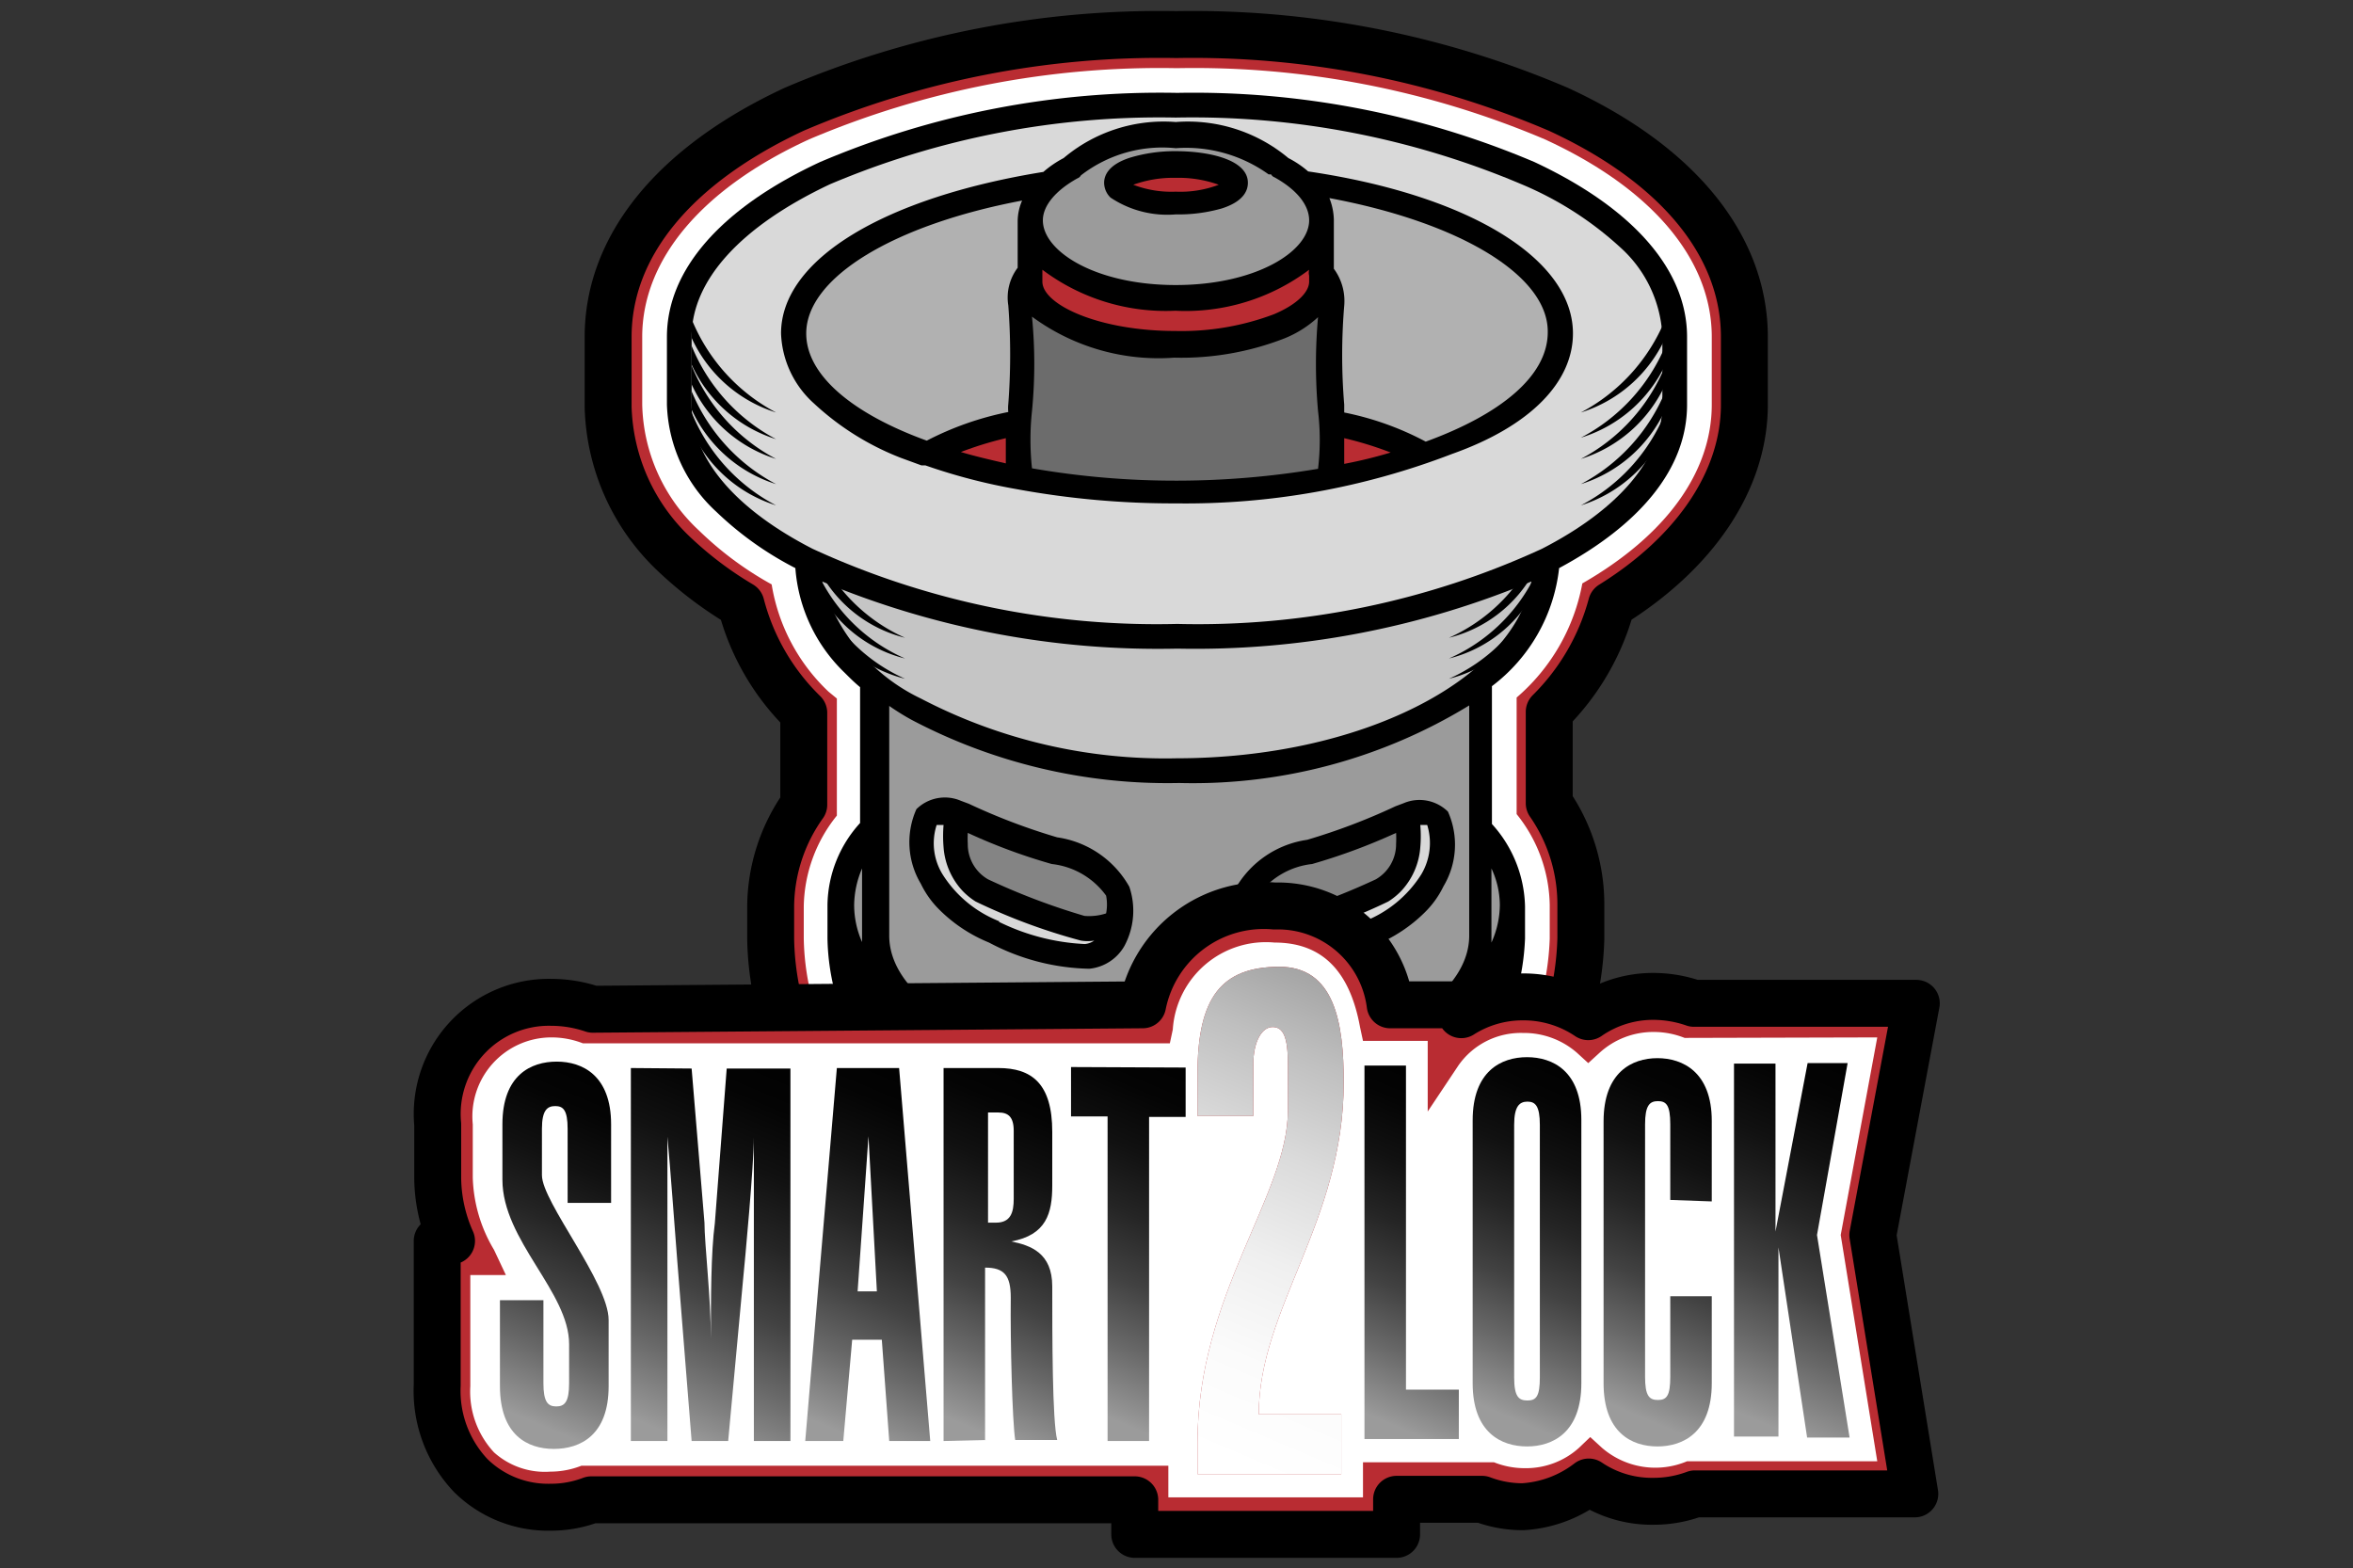
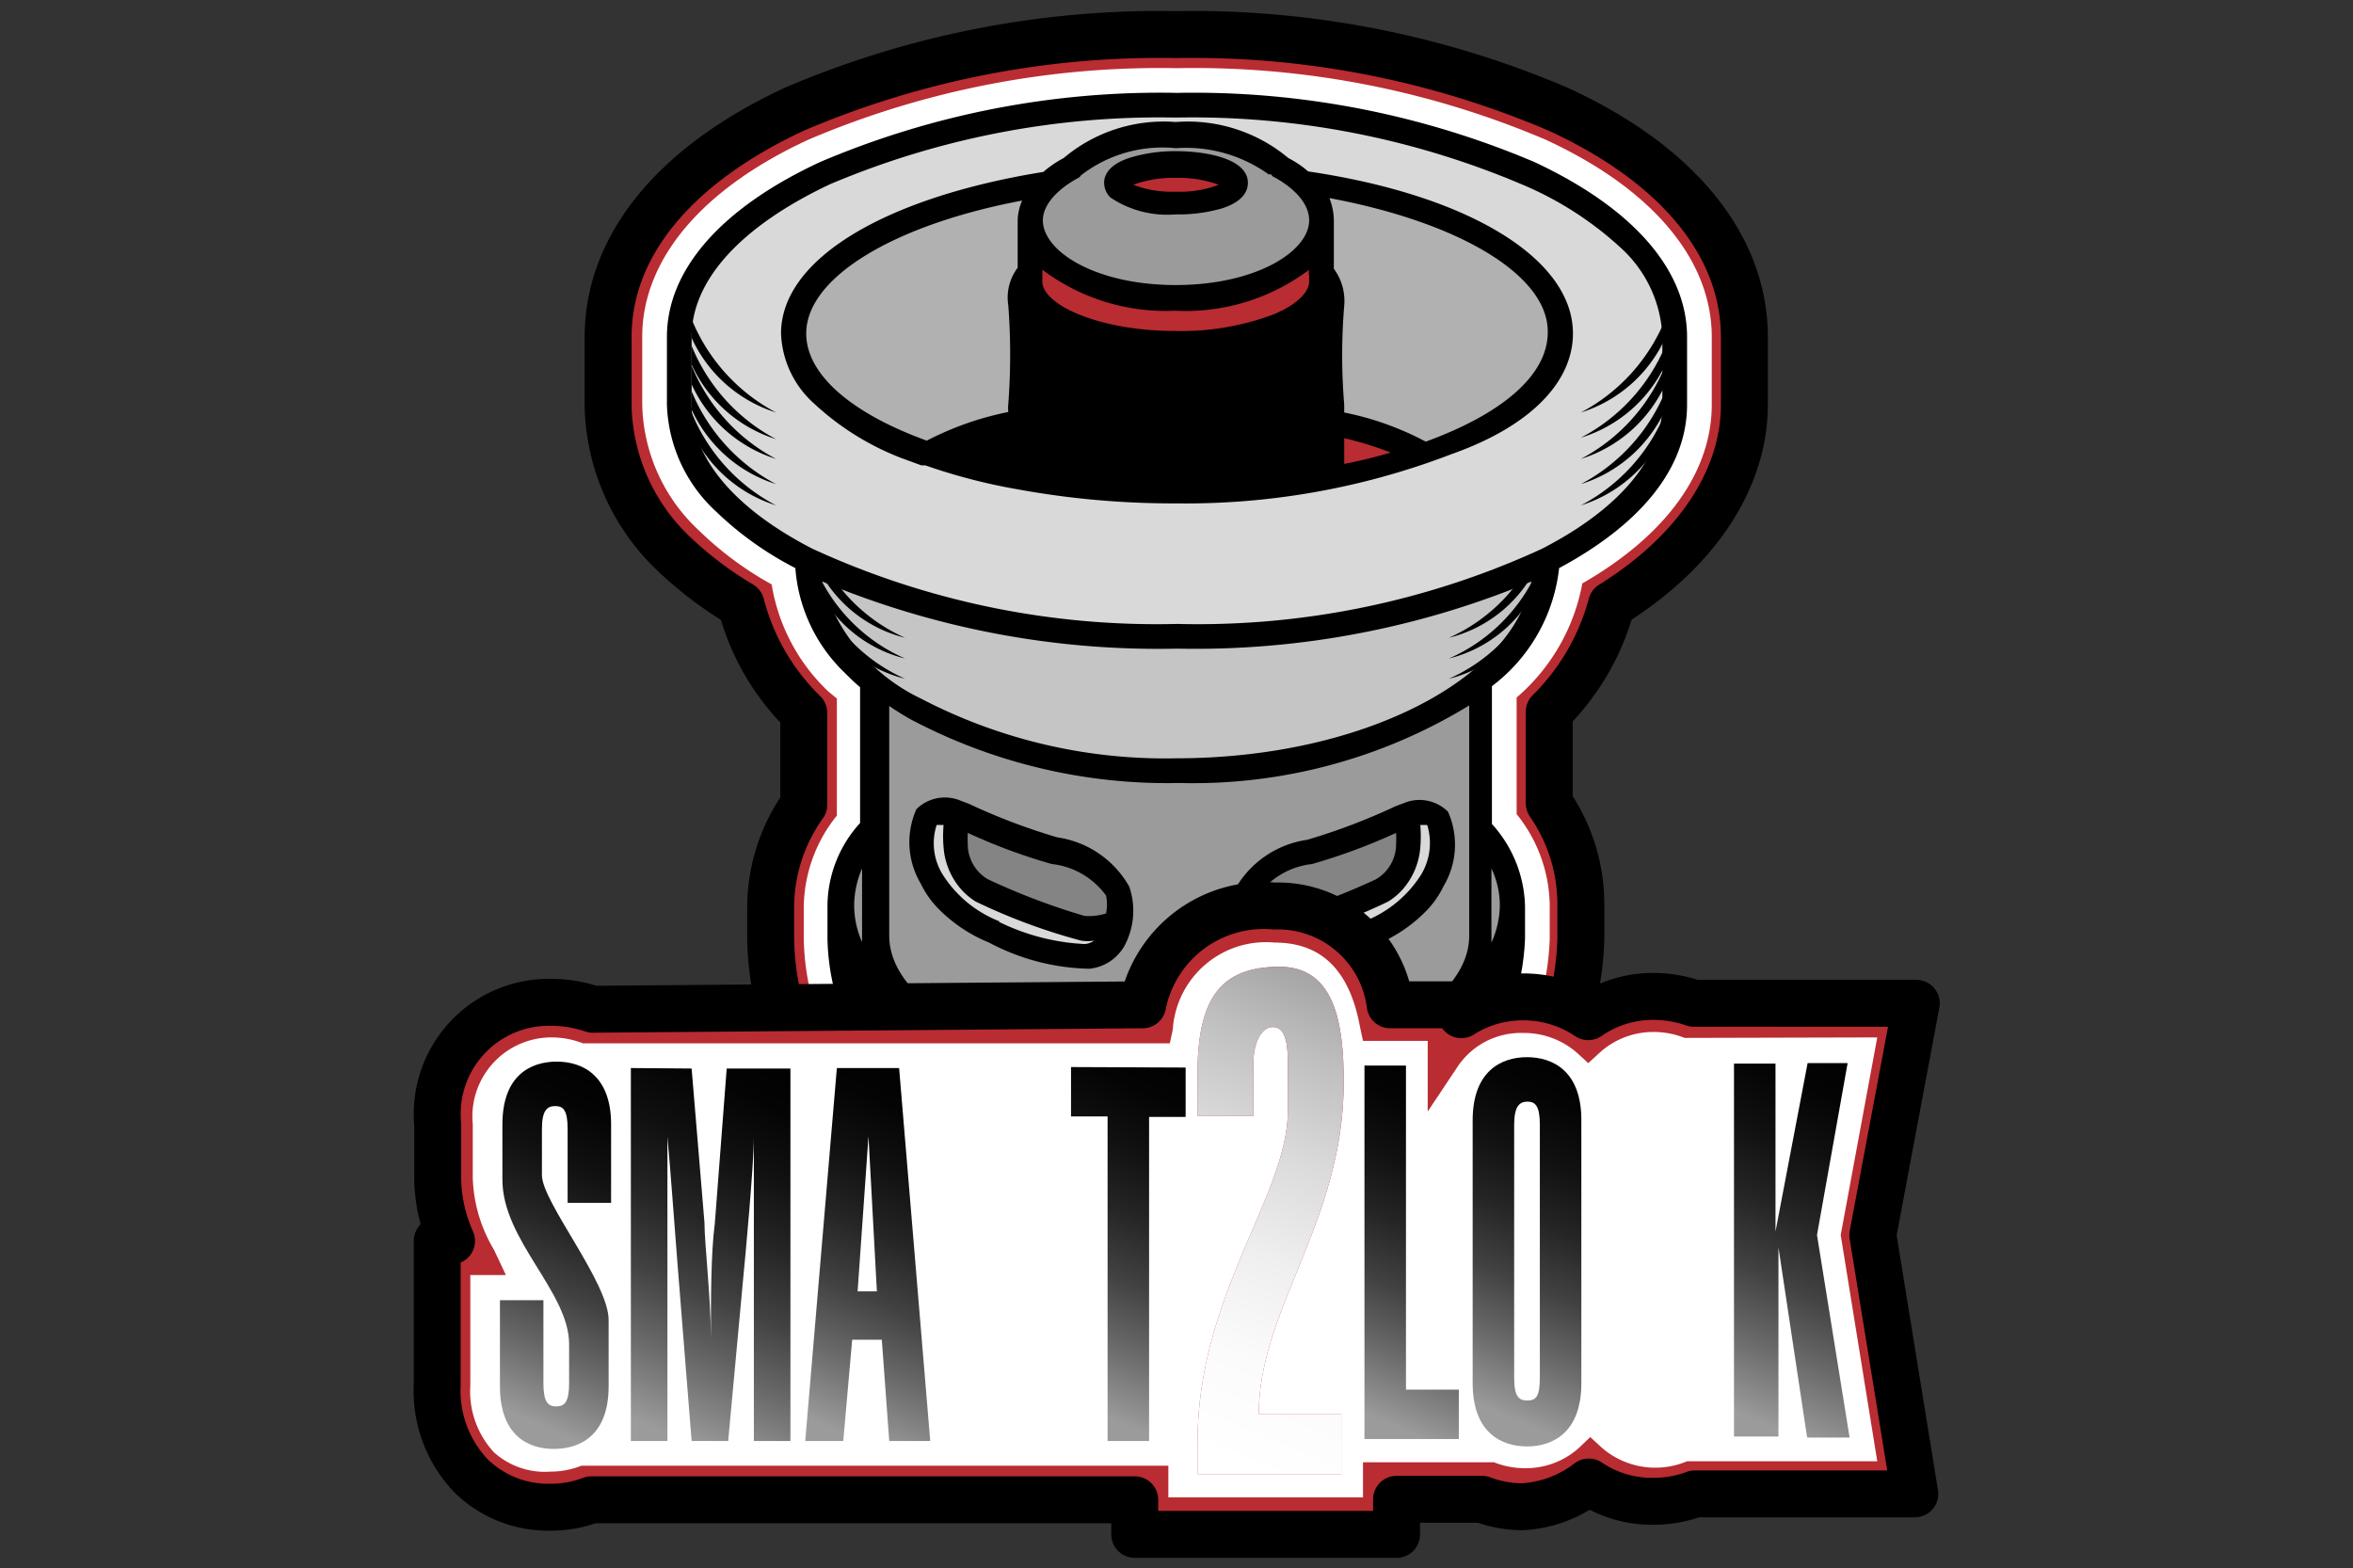
<svg xmlns="http://www.w3.org/2000/svg" xmlns:xlink="http://www.w3.org/1999/xlink" viewBox="0 0 47.63 31.75">
  <rect x="0" y="0" width="47.63" height="31.75" fill="#333333" stroke="none" />
  <defs>
    <style>.cls-1{isolation:isolate;}.cls-2,.cls-7{fill:#b92c32;}.cls-2{stroke:#000;stroke-linecap:round;stroke-linejoin:round;stroke-width:0.95px;}.cls-3{fill:#fff;}.cls-4{fill:#9b9b9b;}.cls-5{fill:#d9d9d9;}.cls-6{fill:#c5c5c5;}.cls-8{fill:#b1b1b1;}.cls-9{fill:#6c6c6c;}.cls-10{fill:#848484;}.cls-11{mix-blend-mode:multiply;fill:url(#linear-gradient);}.cls-12{fill:url(#linear-gradient-2);}.cls-13{fill:url(#linear-gradient-3);}.cls-14{fill:url(#linear-gradient-4);}.cls-15{fill:url(#linear-gradient-5);}.cls-16{fill:url(#linear-gradient-6);}.cls-17{fill:url(#linear-gradient-7);}.cls-18{fill:url(#linear-gradient-8);}.cls-19{fill:url(#linear-gradient-9);}.cls-20{fill:url(#linear-gradient-10);}</style>
    <linearGradient id="linear-gradient" x1="66.6" y1="-133.06" x2="66.6" y2="-143.26" gradientTransform="matrix(0.92, 0.39, 0, 1.09, -35.59, 149.01)" gradientUnits="userSpaceOnUse">
      <stop offset="0" stop-color="#fff" />
      <stop offset="0.2" stop-color="#fbfbfb" />
      <stop offset="0.4" stop-color="#efefef" />
      <stop offset="0.6" stop-color="#dbdbdb" />
      <stop offset="0.8" stop-color="#bfbfbf" />
      <stop offset="1" stop-color="#9c9c9c" />
      <stop offset="1" stop-color="#9b9b9b" />
    </linearGradient>
    <linearGradient id="linear-gradient-2" x1="69.71" y1="-135.05" x2="69.71" y2="-142.33" gradientTransform="matrix(0.92, 0.39, 0, 1.09, -35.59, 149.01)" gradientUnits="userSpaceOnUse">
      <stop offset="0" stop-color="#9b9b9b" />
      <stop offset="0.02" stop-color="#959595" />
      <stop offset="0.19" stop-color="#686868" />
      <stop offset="0.35" stop-color="#424242" />
      <stop offset="0.52" stop-color="#252525" />
      <stop offset="0.68" stop-color="#111" />
      <stop offset="0.84" stop-color="#040404" />
      <stop offset="1" />
    </linearGradient>
    <linearGradient id="linear-gradient-3" x1="72.24" y1="-136.11" x2="72.24" y2="-143.54" xlink:href="#linear-gradient-2" />
    <linearGradient id="linear-gradient-4" x1="75.12" y1="-137.15" x2="75.12" y2="-144.58" xlink:href="#linear-gradient-2" />
    <linearGradient id="linear-gradient-5" x1="78.06" y1="-138" x2="78.06" y2="-145.87" xlink:href="#linear-gradient-2" />
    <linearGradient id="linear-gradient-6" x1="50.86" y1="-128.34" x2="50.86" y2="-135.77" xlink:href="#linear-gradient-2" />
    <linearGradient id="linear-gradient-7" x1="54.3" y1="-129.19" x2="54.3" y2="-137.41" xlink:href="#linear-gradient-2" />
    <linearGradient id="linear-gradient-8" x1="57.74" y1="-130.57" x2="57.74" y2="-138.27" xlink:href="#linear-gradient-2" />
    <linearGradient id="linear-gradient-9" x1="60.67" y1="-131.68" x2="60.67" y2="-139.19" xlink:href="#linear-gradient-2" />
    <linearGradient id="linear-gradient-10" x1="63.43" y1="-132.95" x2="63.43" y2="-140.53" xlink:href="#linear-gradient-2" />
  </defs>
  <title>Монтажная область 1</title>
  <g class="cls-1">
    <g id="Слой_1" data-name="Слой 1">
      <path class="cls-2" d="M23.81,25.55c-.33,0-.67,0-1-.05h-.06l-.16,0a1.46,1.46,0,0,1-.76-.39,3.12,3.12,0,0,1-.26-.3,11.23,11.23,0,0,1-1.86-.48h-.25a2.28,2.28,0,0,1-1.14-.42,8.34,8.34,0,0,1-.92-.77A5.88,5.88,0,0,1,15.6,19v-.65a3.59,3.59,0,0,1,.67-2.06V14.43A4.71,4.71,0,0,1,15,12.24a7.58,7.58,0,0,1-1.33-1,4.25,4.25,0,0,1-1.36-3V6.82c0-1.84,1.34-3.48,3.77-4.61A18.81,18.81,0,0,1,23.81.7a18.82,18.82,0,0,1,7.73,1.51C34,3.34,35.31,5,35.31,6.82V8.19c0,1.54-1,3-2.69,4.05a4.8,4.8,0,0,1-1.26,2.17v1.85A3.59,3.59,0,0,1,32,18.32V19a6.08,6.08,0,0,1-2.75,4.92,2.14,2.14,0,0,1-1.14.4h-.22a11.5,11.5,0,0,1-1.22.35,1.62,1.62,0,0,1-.73.64,1.59,1.59,0,0,1-.33.1h-.11A9.82,9.82,0,0,1,23.81,25.55Z" />
      <path class="cls-3" d="M23.81,24.87c-.31,0-.63,0-.94,0h0l-.14,0a.74.74,0,0,1-.41-.21,1.8,1.8,0,0,1-.32-.43,10.23,10.23,0,0,1-2.18-.55l-.18,0h-.1a1.49,1.49,0,0,1-.79-.29,6.31,6.31,0,0,1-.84-.71A5.16,5.16,0,0,1,16.27,19v-.65a3,3,0,0,1,.67-1.84V14.14L16.77,14a3.83,3.83,0,0,1-1.15-2.17,6.85,6.85,0,0,1-1.47-1.09A3.58,3.58,0,0,1,13,8.19V6.82c0-1.56,1.2-3,3.38-4a18.14,18.14,0,0,1,7.44-1.44,18.16,18.16,0,0,1,7.45,1.44c2.18,1,3.38,2.44,3.38,4V8.19c0,1.37-.93,2.65-2.62,3.62a4,4,0,0,1-1.33,2.31v2.36a3,3,0,0,1,.67,1.84V19a5.43,5.43,0,0,1-2.47,4.37,1.45,1.45,0,0,1-.8.28H28l-.18,0a9.37,9.37,0,0,1-1.58.45,1,1,0,0,1-.55.61l-.17,0-.12,0A9.42,9.42,0,0,1,23.81,24.87Z" />
      <path d="M30.87,19v-.65a2.56,2.56,0,0,0-.67-1.67V13.89a3.47,3.47,0,0,0,1.36-2.39c1.62-.87,2.59-2,2.59-3.31V6.82c0-1.36-1.1-2.61-3.09-3.54a17.65,17.65,0,0,0-7.23-1.4,17.58,17.58,0,0,0-7.23,1.4c-2,.93-3.1,2.18-3.1,3.54V8.19a3.07,3.07,0,0,0,1,2.17A6.76,6.76,0,0,0,16.1,11.5a3.27,3.27,0,0,0,1,2.12c.1.1.2.2.31.29v2.75a2.51,2.51,0,0,0-.66,1.66h0V19a4.64,4.64,0,0,0,1.46,3.29,6.38,6.38,0,0,0,.78.67,1.09,1.09,0,0,0,.54.19.46.46,0,0,0,.26,0,9.66,9.66,0,0,0,2.49.62,1.57,1.57,0,0,0,.34.54.37.37,0,0,0,.14.07l.13,0c.3,0,.6,0,.9,0a9.42,9.42,0,0,0,1.51-.12l.11,0,.06,0c.07,0,.28-.15.35-.58h0a9.36,9.36,0,0,0,2-.54.44.44,0,0,0,.25,0,1,1,0,0,0,.55-.19A4.94,4.94,0,0,0,30.87,19Z" />
      <path class="cls-4" d="M30.36,18.32a1.87,1.87,0,0,1-.17.76s0-.09,0-.14V17.58A1.76,1.76,0,0,1,30.36,18.32Z" />
      <path class="cls-5" d="M16.45,11.11h0C14.93,10.33,14,9.31,14,8.19V6.82c0-1.15,1-2.24,2.8-3.09a17.09,17.09,0,0,1,7-1.35,17.08,17.08,0,0,1,7,1.35A6.87,6.87,0,0,1,32.79,5a2.57,2.57,0,0,1,.86,1.8V8.19c0,1.12-.92,2.14-2.44,2.92h0a16.66,16.66,0,0,1-7.38,1.52A16.66,16.66,0,0,1,16.45,11.11Z" />
      <path class="cls-6" d="M16.64,11.77a17.62,17.62,0,0,0,7.19,1.36A17.65,17.65,0,0,0,31,11.77c-.38,2-3.46,3.58-7.19,3.58a10.68,10.68,0,0,1-5.17-1.21A3.76,3.76,0,0,1,16.64,11.77Z" />
      <path class="cls-4" d="M17.29,18.32a1.93,1.93,0,0,1,.16-.74v1.36s0,.08,0,.13A1.86,1.86,0,0,1,17.29,18.32Z" />
      <path class="cls-4" d="M18,14.29a4.92,4.92,0,0,0,.45.28,11.11,11.11,0,0,0,5.42,1.28,10.72,10.72,0,0,0,5.87-1.57v4.66c0,.71-.59,1.39-1.66,1.91a8.26,8.26,0,0,1-2.46.73h-.07l-.47.06-.28,0-.31,0-.62,0-.61,0C20.31,21.55,18,20.35,18,18.94Z" />
      <path class="cls-3" d="M28.8,22.15a.35.35,0,0,1,0-.07v0a.13.13,0,0,0,0-.06s0,0,0,0a0,0,0,0,0,0,0h0l0,0s0,0,0,0l0,0,0,0h-.1l-.05,0,0,0a7.06,7.06,0,0,1-2.77.87h-.07l0,0,0,0,0,0s0,0,0,0a.09.09,0,0,0,0,.05,0,0,0,0,0,0,0s0,.29-.07.6a.51.51,0,0,1-.06.19h0a8.54,8.54,0,0,1-1.43.12c-.29,0-.57,0-.83,0h0a.85.85,0,0,1-.2-.39L22.71,23h0a.25.25,0,0,0-.22-.22,6.81,6.81,0,0,1-3.19-1,.26.26,0,0,0-.34,0v0h0a0,0,0,0,1,0,0,.23.23,0,0,0,0,.14,1,1,0,0,0,0,.21A4.46,4.46,0,0,1,17.43,20c.07.09.15.17.23.26a5.36,5.36,0,0,0,1.25.9,9.25,9.25,0,0,0,2.57.87l.19,0,.26,0,.49.07h.07l.57.05h1.4c2.59-.12,4.74-1,5.76-2.22A4.47,4.47,0,0,1,28.8,22.15Z" />
      <path d="M31.84,6.75c0-1.51-2.1-2.8-5.36-3.28a2,2,0,0,0-.4-.27,3.17,3.17,0,0,0-2.28-.73,3.14,3.14,0,0,0-2.27.73,2.11,2.11,0,0,0-.41.28C17.9,4,15.81,5.25,15.81,6.75a2,2,0,0,0,.67,1.42,5.49,5.49,0,0,0,1.76,1.1l.41.15.08,0a11.75,11.75,0,0,0,1.84.48h0a17.51,17.51,0,0,0,3.24.29,15,15,0,0,0,5.58-1C31,8.62,31.84,7.72,31.84,6.75Z" />
      <path class="cls-4" d="M21.81,3.61a.13.13,0,0,0,.07-.06A2.69,2.69,0,0,1,23.8,3a2.87,2.87,0,0,1,1.88.53l.05,0a.13.13,0,0,0,.07.06c.45.25.7.56.7.87,0,.63-1.08,1.31-2.7,1.31s-2.69-.68-2.69-1.31C21.11,4.17,21.36,3.86,21.81,3.61Z" />
      <path class="cls-7" d="M26.5,5.46v0a.24.24,0,0,0,0,.12v.12c0,.22-.26.47-.71.66a5.3,5.3,0,0,1-2,.34c-1.54,0-2.69-.53-2.69-1V5.46a4.15,4.15,0,0,0,2.69.83A4.16,4.16,0,0,0,26.5,5.46Z" />
      <path class="cls-8" d="M18.76,8.92c-1.49-.54-2.44-1.32-2.44-2.17,0-1.13,1.77-2.2,4.37-2.69a1.06,1.06,0,0,0-.09.42v.94a1,1,0,0,0-.19.76,13.19,13.19,0,0,1,0,2,.78.78,0,0,0,0,.16A6.23,6.23,0,0,0,18.76,8.92Z" />
-       <path class="cls-7" d="M19.45,9.15a7.07,7.07,0,0,1,.91-.28c0,.18,0,.36,0,.51C20.06,9.31,19.75,9.24,19.45,9.15Z" />
-       <path class="cls-9" d="M23.83,9.73a17,17,0,0,1-2.94-.25,5.43,5.43,0,0,1,0-1.16,9.92,9.92,0,0,0,0-1.91,4.32,4.32,0,0,0,2.88.83A5.75,5.75,0,0,0,26,6.85a2.21,2.21,0,0,0,.68-.43,10.69,10.69,0,0,0,0,1.9,4.93,4.93,0,0,1,0,1.17A17.35,17.35,0,0,1,23.83,9.73Z" />
      <path class="cls-7" d="M27.21,9.39c0-.15,0-.33,0-.52a7,7,0,0,1,.94.29A9,9,0,0,1,27.21,9.39Z" />
      <path class="cls-8" d="M28.86,8.94a6,6,0,0,0-1.65-.59l0-.16a12.1,12.1,0,0,1,0-2A1.1,1.1,0,0,0,27,5.44v-1a1.27,1.27,0,0,0-.09-.43c2.63.49,4.42,1.56,4.42,2.7C31.34,7.61,30.37,8.39,28.86,8.94Z" />
      <path d="M22.48,4a2.07,2.07,0,0,0,1.32.34,3.18,3.18,0,0,0,.93-.12c.44-.14.53-.36.53-.52,0-.47-.79-.64-1.46-.64a3.14,3.14,0,0,0-.92.13c-.44.14-.53.36-.53.51A.42.42,0,0,0,22.48,4Z" />
      <path class="cls-7" d="M23.8,3.6a2.39,2.39,0,0,1,.87.14,2.19,2.19,0,0,1-.87.14,2.16,2.16,0,0,1-.86-.14A2.37,2.37,0,0,1,23.8,3.6Z" />
      <path d="M22.05,19.61a.92.92,0,0,0,.71-.46,1.51,1.51,0,0,0,.1-1.2,2,2,0,0,0-1.46-1,12.61,12.61,0,0,1-1.79-.68h0l-.16-.06h0a.82.82,0,0,0-.9.17,1.64,1.64,0,0,0,.09,1.51,1.89,1.89,0,0,0,.38.53,3.06,3.06,0,0,0,1,.66A4.5,4.5,0,0,0,22.05,19.61Z" />
      <path class="cls-10" d="M21.29,17.49a1.57,1.57,0,0,1,1.1.64.94.94,0,0,1,0,.36,1.11,1.11,0,0,1-.44.05A13.65,13.65,0,0,1,20,17.8a.82.82,0,0,1-.41-.72,2,2,0,0,1,0-.22A11.6,11.6,0,0,0,21.29,17.49Z" />
      <path class="cls-5" d="M20.23,18.65a2.39,2.39,0,0,1-1.15-.95,1.2,1.2,0,0,1-.12-1h.14a2.65,2.65,0,0,0,0,.45,1.45,1.45,0,0,0,.39.89,1.4,1.4,0,0,0,.26.21,12.08,12.08,0,0,0,2.13.79.82.82,0,0,0,.27,0,.4.4,0,0,1-.19.07,4.4,4.4,0,0,1-1.74-.45Z" />
      <path d="M25.8,19.61a.92.92,0,0,1-.71-.46A1.47,1.47,0,0,1,25,18a2,2,0,0,1,1.46-1,12.61,12.61,0,0,0,1.79-.68h0l.16-.06h0a.82.82,0,0,1,.9.17,1.64,1.64,0,0,1-.09,1.51,1.89,1.89,0,0,1-.38.53,3.06,3.06,0,0,1-1,.66A4.5,4.5,0,0,1,25.8,19.61Z" />
      <path class="cls-10" d="M26.56,17.49a1.57,1.57,0,0,0-1.1.64.94.94,0,0,0,0,.36,1.09,1.09,0,0,0,.44.05,14.12,14.12,0,0,0,1.95-.74.82.82,0,0,0,.41-.72,2,2,0,0,0,0-.22A12.06,12.06,0,0,1,26.56,17.49Z" />
      <path class="cls-5" d="M27.62,18.65a2.39,2.39,0,0,0,1.15-.95,1.24,1.24,0,0,0,.12-1h-.14a2.65,2.65,0,0,1,0,.45,1.45,1.45,0,0,1-.39.89,1.4,1.4,0,0,1-.26.21,12.08,12.08,0,0,1-2.13.79.82.82,0,0,1-.27,0,.4.4,0,0,0,.19.07,4.4,4.4,0,0,0,1.74-.45Z" />
      <path d="M14,6.46v.38a2.8,2.8,0,0,0,1.71,1.51A3.72,3.72,0,0,1,14,6.46Z" />
      <path d="M14,7v.38a2.8,2.8,0,0,0,1.71,1.51A3.72,3.72,0,0,1,14,7Z" />
      <path d="M14,7.4v.38a2.8,2.8,0,0,0,1.71,1.51A3.72,3.72,0,0,1,14,7.4Z" />
      <path d="M14,7.92v.37A2.8,2.8,0,0,0,15.71,9.8,3.73,3.73,0,0,1,14,7.92Z" />
      <path d="M14,8.35v.37a2.8,2.8,0,0,0,1.71,1.51A3.69,3.69,0,0,1,14,8.35Z" />
      <path d="M16.6,11.25v.33a2.7,2.7,0,0,0,1.72,1.33A3.5,3.5,0,0,1,16.6,11.25Z" />
      <path d="M16.6,11.7V12a2.7,2.7,0,0,0,1.72,1.33A3.5,3.5,0,0,1,16.6,11.7Z" />
      <path d="M16.6,12.08v.33a2.7,2.7,0,0,0,1.72,1.33A3.5,3.5,0,0,1,16.6,12.08Z" />
      <path d="M31.05,11.25v.33a2.7,2.7,0,0,1-1.72,1.33A3.5,3.5,0,0,0,31.05,11.25Z" />
      <path d="M31.05,11.7V12a2.7,2.7,0,0,1-1.72,1.33A3.5,3.5,0,0,0,31.05,11.7Z" />
      <path d="M31.05,12.08v.33a2.7,2.7,0,0,1-1.72,1.33A3.5,3.5,0,0,0,31.05,12.08Z" />
      <path d="M33.71,6.46v.38A2.8,2.8,0,0,1,32,8.35,3.72,3.72,0,0,0,33.71,6.46Z" />
      <path d="M33.71,7v.38A2.8,2.8,0,0,1,32,8.86,3.72,3.72,0,0,0,33.71,7Z" />
      <path d="M33.71,7.4v.38A2.8,2.8,0,0,1,32,9.29,3.72,3.72,0,0,0,33.71,7.4Z" />
      <path d="M33.71,7.92v.37A2.8,2.8,0,0,1,32,9.8,3.73,3.73,0,0,0,33.71,7.92Z" />
      <path d="M33.71,8.35v.37A2.8,2.8,0,0,1,32,10.23,3.69,3.69,0,0,0,33.71,8.35Z" />
      <path class="cls-2" d="M38.79,20.31l-4.5,0a2.52,2.52,0,0,0-.82-.14,2.3,2.3,0,0,0-1.32.41,2.34,2.34,0,0,0-1.33-.4,2.31,2.31,0,0,0-1.24.36v-.2H28.14a2.29,2.29,0,0,0-2.34-2,2.5,2.5,0,0,0-2.67,2L12,20.43a2.64,2.64,0,0,0-.84-.14,2.26,2.26,0,0,0-2.3,2.47v1.08a3.19,3.19,0,0,0,.28,1.28H8.85v2.92a2.49,2.49,0,0,0,.68,1.83,2.23,2.23,0,0,0,1.62.64,2.29,2.29,0,0,0,.82-.15l11,0v.7l5.3,0v-.71H30a2.31,2.31,0,0,0,.83.15A2.42,2.42,0,0,0,32.16,30a2.28,2.28,0,0,0,1.32.39,2.39,2.39,0,0,0,.83-.15l4.45,0L37.91,25Z" />
      <path class="cls-3" d="M23.65,29.67l-11.82,0-.06,0a1.72,1.72,0,0,1-.63.12A1.54,1.54,0,0,1,10,29.4a1.81,1.81,0,0,1-.48-1.34V25.81h.72L10,25.3a3,3,0,0,1-.43-1.46V22.76A1.6,1.6,0,0,1,11.15,21a1.75,1.75,0,0,1,.65.12l.06,0,11.82,0,.06-.28a1.89,1.89,0,0,1,2.06-1.76c.95,0,1.52.56,1.73,1.71l.06.28H28.9v1.43l.62-.93a1.54,1.54,0,0,1,1.31-.66,1.63,1.63,0,0,1,1.09.4l.23.21.23-.21a1.61,1.61,0,0,1,1.09-.42,1.68,1.68,0,0,1,.63.12l.06,0L38,21l-.74,4L38,29.58l-3.79,0-.06,0a1.65,1.65,0,0,1-1.72-.27l-.24-.22-.23.22a1.6,1.6,0,0,1-1.09.41,1.68,1.68,0,0,1-.63-.12l-.06,0H27.59v.71l-3.94,0Z" />
      <path class="cls-7" d="M24.24,22.59v-.85c0-1.57.5-2.16,1.64-2.17s1.32,1.14,1.32,2.34c0,2.82-1.72,4.58-1.72,6.72h1.67v1.21H24.24V29.2c0-3,1.83-5,1.83-6.72v-.94c0-.54-.09-.75-.31-.75s-.39.3-.39.75v1.05Z" />
      <path class="cls-11" d="M24.24,22.59v-.85c0-1.57.5-2.16,1.64-2.17s1.32,1.14,1.32,2.34c0,2.82-1.72,4.58-1.72,6.72h1.67v1.21H24.24V29.2c0-3,1.83-5,1.83-6.72v-.94c0-.54-.09-.75-.31-.75s-.39.3-.39.75v1.05Z" />
      <path class="cls-12" d="M28.46,28.13h1.07v1H27.62V21.57h.84Z" />
      <path class="cls-13" d="M29.81,22.68c0-1,.58-1.28,1.1-1.28s1.1.28,1.1,1.27V28c0,1-.58,1.28-1.1,1.28S29.81,29,29.81,28Zm.84,5.2c0,.39.09.47.27.47s.25-.09.25-.47V22.77c0-.38-.09-.47-.25-.47s-.27.09-.27.47Z" />
-       <path class="cls-14" d="M33.81,24.29V22.76c0-.39-.08-.47-.25-.47s-.26.09-.26.47v5.11c0,.38.08.47.26.47s.25-.09.25-.47V26.24h.84V28c0,1-.58,1.28-1.1,1.28S32.46,29,32.46,28v-5.3c0-1,.58-1.28,1.09-1.28s1.1.28,1.1,1.27v1.63Z" />
      <path class="cls-15" d="M35.94,24.93h0l.65-3.41h.81L36.78,25l.66,4.1h-.86L36,25.25h0v3.83H35.1V21.53h.84Z" />
      <path class="cls-16" d="M11.49,24.35v-1.5c0-.38-.09-.46-.25-.46s-.27.08-.27.46v.94c0,.54,1.35,2.17,1.35,2.93v1.34c0,1-.58,1.27-1.11,1.27s-1.09-.28-1.09-1.27V26.32H11V28c0,.38.09.47.26.47s.26-.09.26-.47v-.79c0-1.06-1.35-2.1-1.35-3.33V22.76c0-1,.58-1.27,1.1-1.27s1.1.28,1.1,1.27v1.59Z" />
      <path class="cls-17" d="M14,21.63l.26,3.12c0,.42.13,1.53.13,2.35h0c0-.79,0-1.74.08-2.34l.24-3.13H16l0,7.54h-.74V25.7c0-.89,0-2.38,0-2.68h0c0,.56-.18,2.5-.22,2.9l-.3,3.25H14l-.29-3.64c-.06-.77-.14-1.87-.2-2.52h0c0,.19,0,1.11,0,1.47v4.69h-.74l0-7.55Z" />
      <path class="cls-18" d="M16.94,21.62H18.2l.63,7.55H18l-.15-2.05h-.6l-.18,2.05h-.77Zm.81,4.52L17.58,23h0l-.22,3.14Z" />
-       <path class="cls-19" d="M19.1,29.17l0-7.55h1.11c.67,0,1.09.31,1.09,1.29V24c0,.56-.12,1-.83,1.13v0c.39.08.83.23.83.91,0,1,0,2.73.1,3.11h-.85c-.06-.39-.1-2-.09-2.88,0-.45-.13-.61-.52-.61v3.49ZM20,24.75h.16c.3,0,.36-.21.36-.48V22.89c0-.29-.12-.37-.31-.37H20Z" />
      <path class="cls-20" d="M24,21.61v1h-.74v6.56h-.84V22.6h-.74v-1Z" />
    </g>
  </g>
</svg>